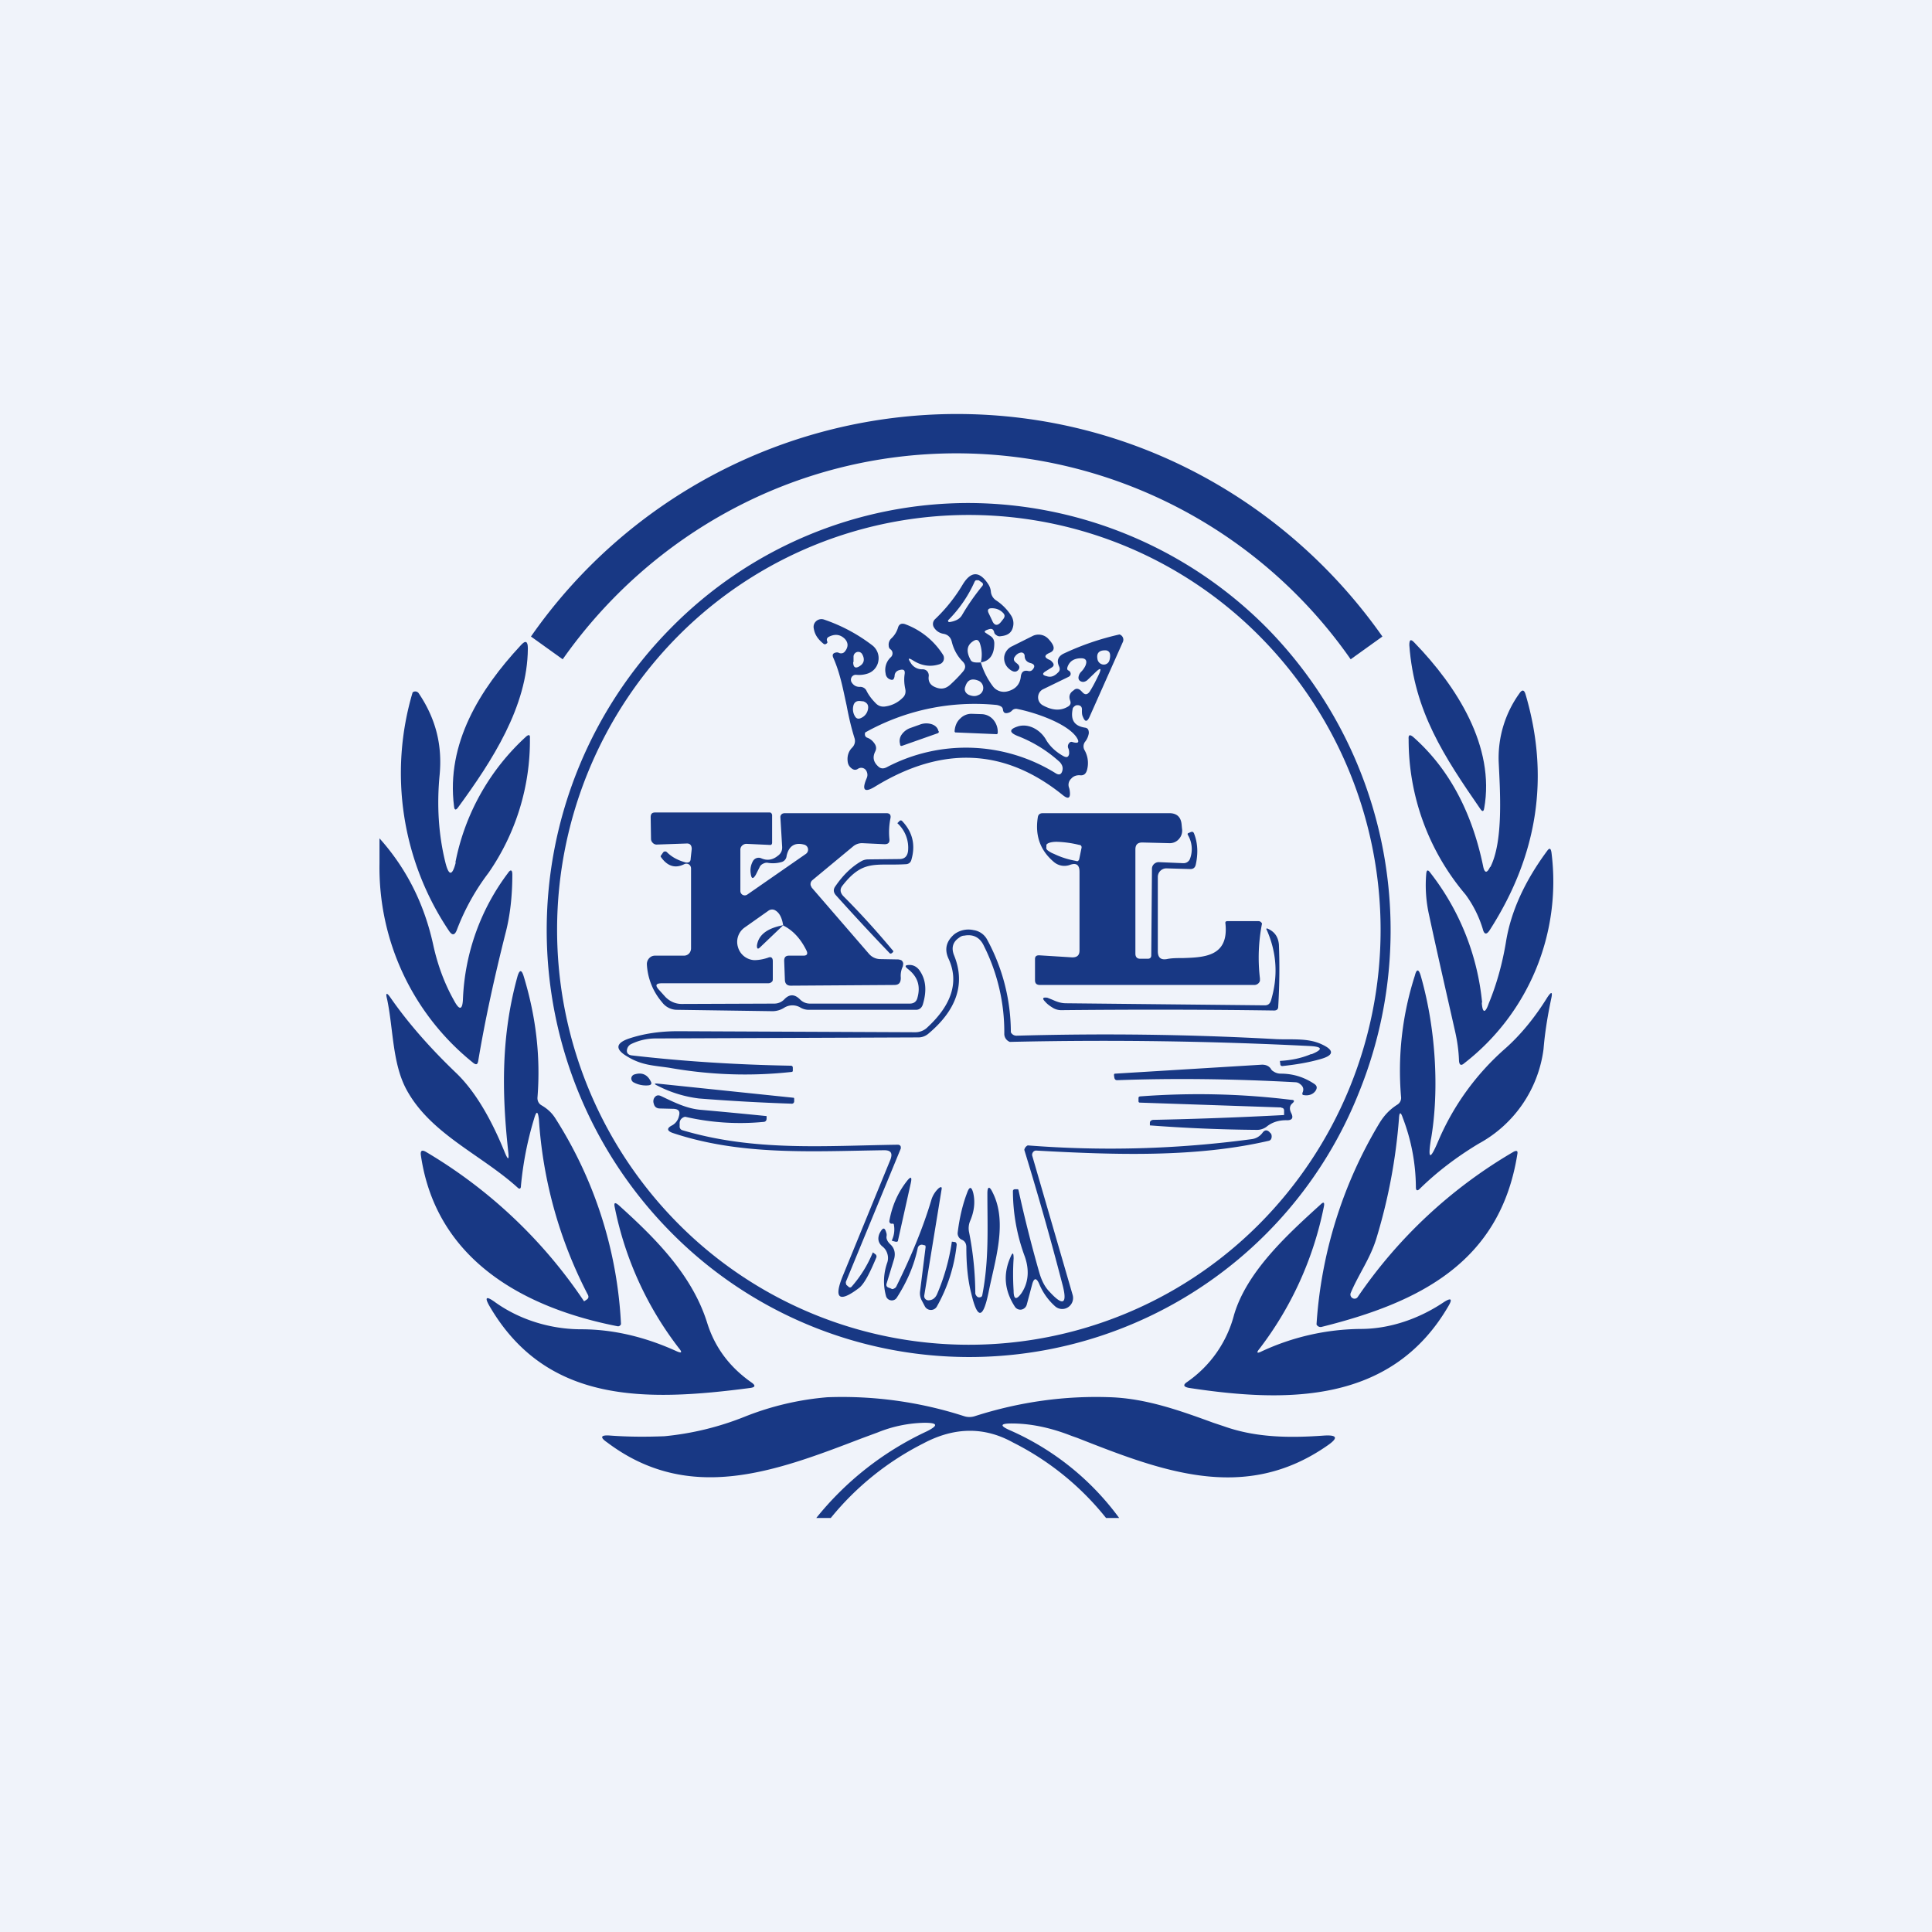
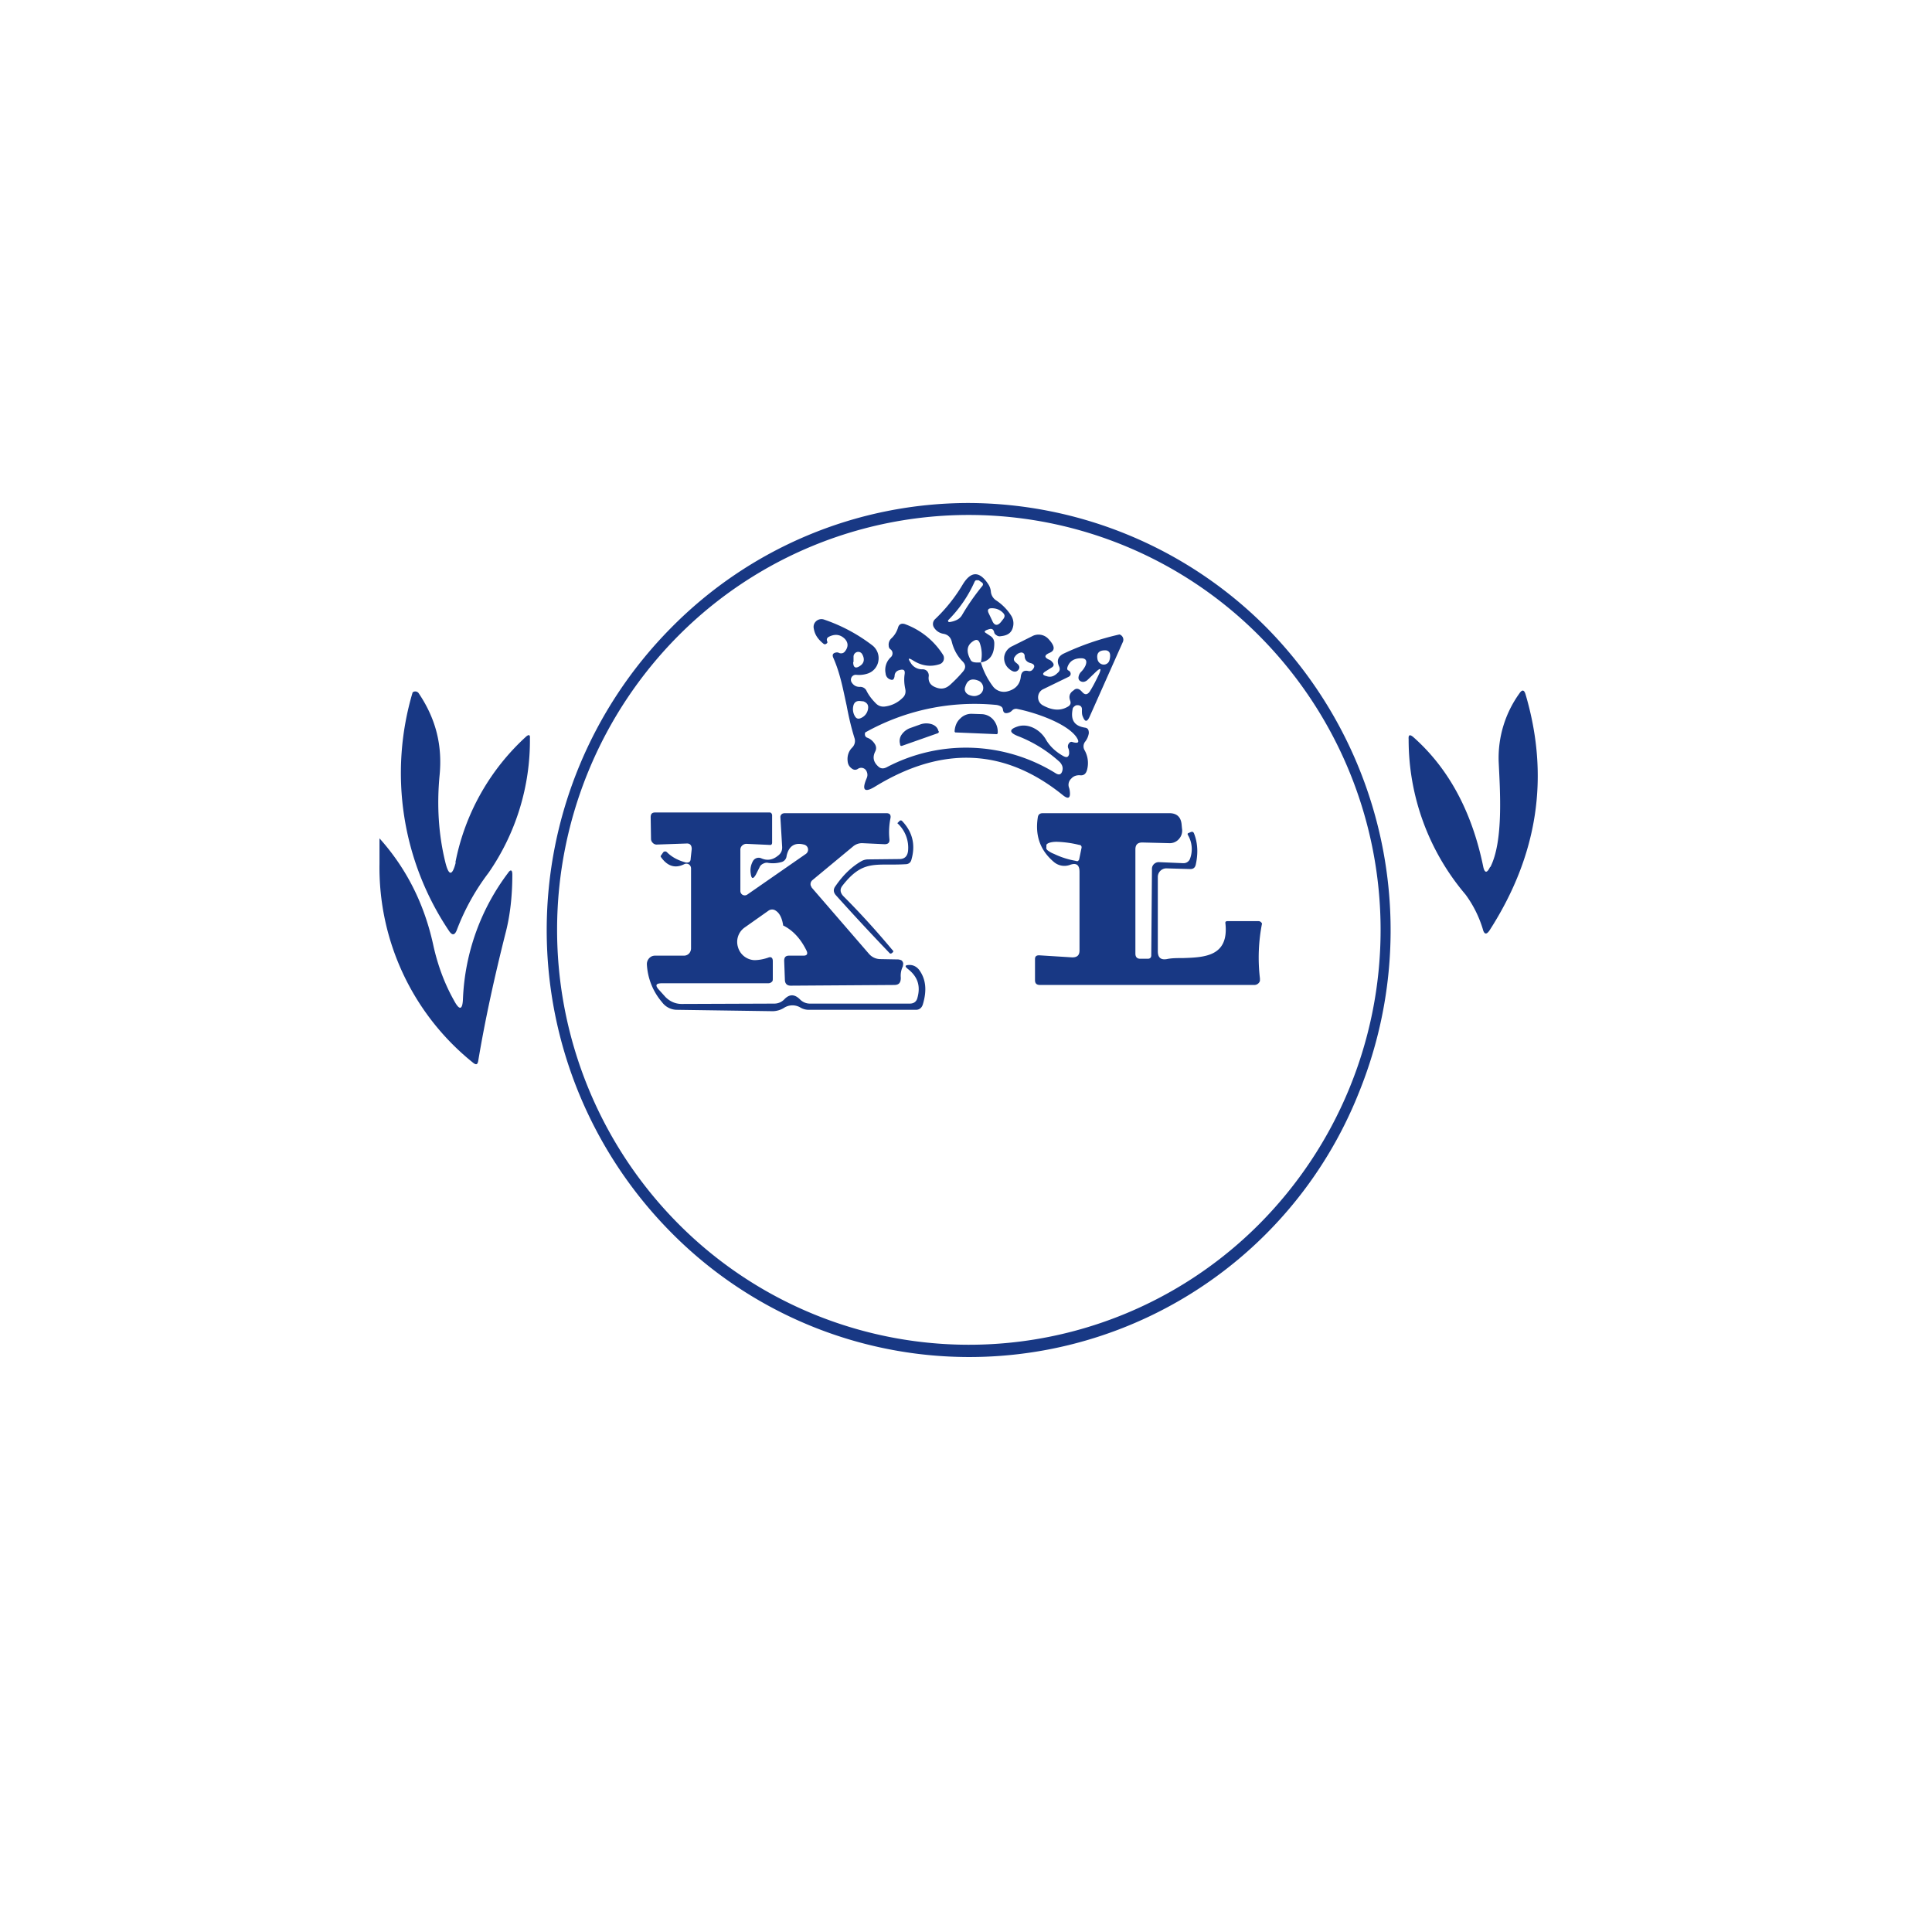
<svg xmlns="http://www.w3.org/2000/svg" width="56" height="56" viewBox="0 0 56 56">
-   <path fill="#F0F3FA" d="M0 0h56v56H0z" />
  <path fill-rule="evenodd" d="M39.38 31.69a12.5 12.5 0 0 0-2.65-13.48 12.22 12.22 0 0 0-8.65-3.63c-3.24 0-6.35 1.3-8.64 3.63a12.45 12.45 0 0 0 0 17.5 12.15 12.15 0 0 0 19.94-4.02Zm-2.88 3.79a12.09 12.09 0 0 0 .03-17.02 11.87 11.87 0 0 0-16.87-.03 12.09 12.09 0 0 0-.02 17.02 11.87 11.87 0 0 0 16.86.03Z" fill="#183884" />
-   <path d="M43.02 23.42c-.01.1-.05.12-.11.03-1.05-1.52-1.92-2.83-2.06-4.75 0-.16.04-.19.15-.07 1.23 1.27 2.34 3.01 2.02 4.8ZM15.3 18.8c-.01 1.68-1.04 3.26-2.02 4.6-.07.1-.11.08-.12-.03-.23-1.82.75-3.39 1.93-4.66.14-.16.21-.13.21.08Z" fill="#183884" />
  <path d="M43.2 25.13c.38-.75.28-2.2.24-3.05a3.2 3.2 0 0 1 .6-1.98c.08-.12.14-.11.18.03.7 2.38.36 4.65-1.04 6.83-.09.14-.16.13-.2-.03a3.3 3.3 0 0 0-.5-1 6.93 6.93 0 0 1-1.65-4.5c-.01-.13.03-.15.13-.07 1.02.9 1.7 2.15 2.03 3.75.04.2.11.21.2.02ZM13.2 25a6.66 6.66 0 0 1 2.05-3.65c.08-.07.12-.05.11.05a6.73 6.73 0 0 1-1.2 3.9 6.6 6.6 0 0 0-.92 1.66c-.06.15-.13.16-.22.03a8.2 8.2 0 0 1-1.06-6.92.12.12 0 0 1 .18.03c.49.73.69 1.5.6 2.39-.08.86-.03 1.7.17 2.51.1.4.2.39.3 0ZM27.7 21.23l1.18.05h.01a.04.04 0 0 0 .03-.03v-.02a.54.54 0 0 0-.13-.37.46.46 0 0 0-.33-.16l-.3-.01a.45.45 0 0 0-.33.14c-.1.09-.15.22-.16.36a.04.04 0 0 0 .02.04ZM26.14 21.62a.04.04 0 0 1-.02 0 .04.04 0 0 1-.02-.01l-.01-.02v-.02a.32.32 0 0 1 .04-.27.52.52 0 0 1 .26-.2l.28-.1a.52.52 0 0 1 .33-.01c.1.03.18.1.2.2h.01v.04l-.02.02-1.05.37Z" fill="#183884" />
  <path fill-rule="evenodd" d="M28.77 19.88a2.2 2.2 0 0 1-.34-.68c.26-.04.39-.23.39-.55 0-.1-.04-.17-.12-.22l-.12-.08c-.05-.03-.05-.05 0-.08a.66.66 0 0 1 .08-.03c.09-.03.14 0 .16.1.01.03.03.05.06.07.04.03.08.04.13.03.2-.02.31-.1.35-.26a.42.42 0 0 0-.06-.35 1.48 1.48 0 0 0-.43-.43.34.34 0 0 1-.15-.26.47.47 0 0 0-.07-.2c-.26-.4-.51-.39-.75.01a4.7 4.7 0 0 1-.8 1 .19.19 0 0 0-.02.25c.06.09.15.15.26.17.13.02.22.1.25.24.05.2.15.4.31.56.1.1.1.2 0 .31-.11.13-.23.25-.35.36-.15.14-.3.15-.48.06-.12-.06-.17-.17-.15-.3a.19.19 0 0 0-.05-.15.18.18 0 0 0-.13-.05.38.38 0 0 1-.35-.2c-.08-.12-.06-.14.07-.06.25.16.51.2.78.11a.18.18 0 0 0 .12-.19.17.17 0 0 0-.02-.07 2.2 2.2 0 0 0-1.11-.9c-.1-.03-.17 0-.2.1a.7.7 0 0 1-.2.32.25.25 0 0 0-.07.21c0 .04.02.08.05.1a.14.14 0 0 1 .06.11.15.15 0 0 1-.05.12.5.5 0 0 0-.15.47.2.2 0 0 0 .1.16c.1.05.14.03.16-.08 0-.1.06-.16.15-.18.12-.03.16.01.14.13-.02.14-.01.28.02.42.02.1 0 .19-.08.26a.87.87 0 0 1-.52.25.3.3 0 0 1-.25-.09c-.1-.1-.2-.22-.27-.36a.2.2 0 0 0-.2-.12c-.1 0-.18-.04-.24-.14a.15.15 0 0 1 .01-.15.14.14 0 0 1 .13-.06.8.8 0 0 0 .34-.04.46.46 0 0 0 .3-.36.47.47 0 0 0-.17-.45c-.43-.33-.9-.58-1.4-.75a.23.23 0 0 0-.3.15.24.24 0 0 0 0 .12c.03.17.12.3.28.43.03.02.05.02.08 0s.04-.04.03-.06c-.03-.07-.01-.12.06-.15.17-.08.32-.06.45.07.1.11.1.23.01.35-.04.06-.1.08-.17.06a.15.15 0 0 0-.07-.02c-.12.01-.15.07-.1.17.2.46.28.92.38 1.37.06.32.13.63.23.95.03.1 0 .2-.07.27-.1.1-.15.24-.13.4.01.1.06.17.14.22.05.03.1.03.15 0a.17.17 0 0 1 .26.07c.03.07.03.13 0 .2-.15.35-.06.43.26.23 1.94-1.18 3.75-1.1 5.43.26.15.12.22.09.2-.1a.55.55 0 0 0-.02-.11.24.24 0 0 1 .06-.27c.06-.07.14-.1.24-.1.12.02.19-.04.22-.16a.76.76 0 0 0-.07-.56.22.22 0 0 1 .02-.26.52.52 0 0 0 .1-.24c0-.1-.03-.15-.12-.16-.3-.05-.41-.22-.35-.53 0-.04.03-.07.07-.1a.12.12 0 0 1 .07-.02c.1 0 .14.06.13.15 0 .07 0 .13.03.19.06.15.12.15.19 0l.97-2.18a.16.16 0 0 0-.1-.21 7.77 7.77 0 0 0-1.63.56c-.15.08-.2.2-.12.37.03.07.02.13-.04.18-.1.1-.2.14-.32.1-.13-.03-.14-.08-.02-.15l.16-.1c.07-.04.08-.1.02-.16a.2.2 0 0 0-.07-.06c-.17-.07-.17-.14 0-.21.16-.07.15-.2-.05-.41a.39.39 0 0 0-.44-.08l-.6.3a.4.4 0 0 0-.23.29.4.4 0 0 0 .12.35c.13.12.23.13.3.03.03-.05.02-.1-.03-.15l-.06-.05c-.06-.05-.07-.11-.02-.17.04-.06.1-.1.15-.11a.1.1 0 0 1 .09.01.1.1 0 0 1 .04.08c0 .11.06.18.17.21.12.03.14.1.06.19a.12.12 0 0 1-.12.04c-.13-.03-.2.02-.22.15-.02.23-.15.38-.39.44a.4.4 0 0 1-.43-.16Zm-.37-1.24a1 1 0 0 1 .03.56c-.16.01-.25 0-.29-.06-.14-.25-.12-.43.06-.55.1-.07.16-.05.2.05Zm-.15-1.78a3.7 3.7 0 0 1-.77 1.12.05.05 0 0 0 .02.05h.03a.7.7 0 0 0 .2-.06.36.36 0 0 0 .16-.15c.17-.29.36-.56.57-.82.05-.05.04-.1-.02-.13l-.07-.05a.09.09 0 0 0-.02 0h-.01a.09.09 0 0 0-.07.01l-.02.03Zm.82.9c.06.06.06.11.02.17l-.07.09c-.1.13-.2.12-.26-.03l-.1-.21c-.05-.1-.02-.15.09-.15.12 0 .23.04.32.13Zm2.96 1.09a.15.15 0 0 1 .1.03l.02.02c.03.04.04.12.01.23a.17.17 0 0 1-.2.13.19.19 0 0 1-.15-.16c-.03-.16.04-.25.22-.25Zm-7.3.34c0 .16.07.2.2.11.12-.08.14-.2.06-.34a.13.13 0 0 0-.15-.06.14.14 0 0 0-.1.13v.16Zm6.29.29a.13.13 0 0 0-.06-.05c-.03-.02-.03-.05-.02-.09.06-.18.2-.26.4-.26.14 0 .18.08.12.22a.65.65 0 0 1-.13.18.27.27 0 0 0-.07.16c0 .04.01.07.05.1.07.04.13.03.2-.02l.26-.25c.13-.12.16-.1.09.06-.08.17-.17.35-.27.51-.07.1-.14.11-.22.02a.75.75 0 0 0-.05-.05c-.07-.06-.14-.06-.2 0-.11.07-.15.17-.1.3.03.08 0 .14-.08.18-.21.12-.45.1-.72-.05a.26.26 0 0 1-.13-.23.26.26 0 0 1 .14-.23l.74-.36c.06-.03.08-.08.05-.14Zm-2.66.25c-.2-.08-.32-.02-.38.17-.04.1 0 .19.1.24.1.04.19.05.27.01a.22.22 0 0 0 .15-.2.23.23 0 0 0-.14-.22Zm-3.2.82a.34.34 0 0 1-.2.26c-.08.04-.14.02-.18-.05a.4.4 0 0 1-.05-.28c.02-.12.09-.17.2-.16l.1.01c.1.04.15.1.13.22Zm4.17.05a.22.22 0 0 1-.1.06c-.1.03-.15 0-.16-.1a.12.12 0 0 0-.05-.08.38.38 0 0 0-.17-.05 6.49 6.49 0 0 0-3.77.8.1.1 0 0 0-.01.03v.02a.1.1 0 0 0 .06.1c.09.03.16.09.21.16.06.08.07.16.03.24-.08.16-.06.3.08.43.07.07.15.08.25.03a4.93 4.93 0 0 1 4.91.18c.09.05.15.03.18-.07s0-.18-.07-.26a3.9 3.9 0 0 0-1.23-.76c-.24-.1-.24-.19 0-.27.32-.11.68.1.84.4.11.18.28.34.5.46.1.05.14.02.16-.07 0-.06 0-.1-.02-.15a.14.14 0 0 1 .02-.16.08.08 0 0 1 .1-.03c.18.05.21 0 .1-.16-.3-.4-1.2-.7-1.7-.8a.16.16 0 0 0-.16.05Z" fill="#183884" />
  <path d="M22.7 26.82c-.03-.2-.1-.35-.21-.42a.18.18 0 0 0-.22 0l-.68.48a.51.51 0 0 0-.2.57.52.52 0 0 0 .47.38c.12 0 .25-.02.4-.07.09-.04.14 0 .14.1v.5c0 .04 0 .08-.03.1a.14.14 0 0 1-.1.04H19.2c-.2 0-.22.06-.09.2l.18.2c.13.13.29.2.47.2l2.68-.01a.4.4 0 0 0 .29-.12c.15-.16.3-.16.46 0a.4.4 0 0 0 .28.12h2.9c.11 0 .19-.05.22-.16.1-.35.01-.62-.27-.84-.1-.08-.1-.12.05-.12.1 0 .2.05.27.14.2.27.23.6.11 1-.03.1-.1.16-.2.16h-3.1a.48.48 0 0 1-.24-.06.45.45 0 0 0-.48 0 .64.64 0 0 1-.33.1l-2.77-.04a.54.54 0 0 1-.44-.22 1.83 1.83 0 0 1-.44-1.1.25.25 0 0 1 .14-.23.24.24 0 0 1 .1-.02h.84a.2.2 0 0 0 .14-.06c.04-.04.06-.1.06-.15v-2.32a.14.14 0 0 0-.07-.12.14.14 0 0 0-.13 0c-.26.13-.49.06-.68-.22v-.02l.07-.1a.07.07 0 0 1 .05-.03.07.07 0 0 1 .06.02c.15.15.33.24.55.3.09.01.14-.02.14-.12l.03-.27c0-.11-.05-.17-.16-.16l-.86.03a.15.15 0 0 1-.11-.05.16.16 0 0 1-.05-.11l-.01-.63c0-.1.04-.14.13-.14h3.32c.04 0 .06.03.07.07v.8c0 .05-.02.08-.08.07l-.65-.03a.18.18 0 0 0-.18.11.19.19 0 0 0-.01.08v1.17a.13.13 0 0 0 .07.12.13.13 0 0 0 .13-.01l1.7-1.18a.15.15 0 0 0 .06-.15.15.15 0 0 0-.12-.12c-.27-.07-.44.05-.5.33a.2.2 0 0 1-.16.18.89.89 0 0 1-.38.02c-.04-.01-.09 0-.13.02a.22.22 0 0 0-.1.08l-.12.24c-.08.14-.13.13-.15-.03a.55.55 0 0 1 .07-.37.19.19 0 0 1 .24-.07c.16.07.32.05.47-.07.1-.07.14-.16.13-.28l-.05-.84a.11.11 0 0 1 .07-.11l.04-.01h2.96c.1 0 .14.05.12.15-.04.2-.05.4-.03.6.01.1-.03.15-.14.15l-.64-.03a.4.4 0 0 0-.28.1l-1.17.97a.15.15 0 0 0-.05.16l.03.06 1.66 1.92a.44.44 0 0 0 .31.15l.55.01.07.02a.13.13 0 0 1 .06.11l-.01.07a.62.62 0 0 0-.06.33c0 .14-.05.21-.19.21l-3 .02c-.11 0-.17-.06-.17-.18l-.02-.54c0-.1.04-.15.14-.15h.42c.1 0 .13-.05.09-.14-.17-.35-.4-.6-.69-.74Z" fill="#183884" />
  <path d="M26.32 24.67a.96.96 0 0 0-.31-.81l.05-.05c.03-.04.07-.04.1 0 .29.31.38.68.26 1.1-.02.09-.08.14-.18.14-.86.05-1.22-.15-1.82.62-.08.1-.07.2.02.3.5.5.97 1.02 1.43 1.57.03.02.03.05 0 .07-.04.04-.07.04-.1 0a71.1 71.1 0 0 1-1.54-1.66c-.08-.09-.08-.18-.01-.27.22-.32.47-.56.75-.72a.4.4 0 0 1 .18-.05l.92-.01c.15 0 .23-.08.25-.23ZM11 24.3c.78.87 1.3 1.9 1.56 3.1.13.59.33 1.12.6 1.6.16.3.25.28.26-.07a6.5 6.5 0 0 1 1.3-3.62c.08-.12.13-.1.13.04 0 .6-.06 1.18-.2 1.71-.32 1.27-.59 2.5-.79 3.7-.02.1-.06.11-.14.05A7.25 7.25 0 0 1 11 25.03v-.73Z" fill="#183884" />
  <path fill-rule="evenodd" d="m33.39 25.2-.02 2.49c0 .06-.03.1-.1.1h-.22c-.1 0-.14-.06-.14-.15v-3.02c0-.14.07-.2.2-.2l.8.02a.35.35 0 0 0 .27-.13.36.36 0 0 0 .08-.3l-.01-.11c-.02-.22-.14-.33-.36-.33h-3.66c-.09 0-.14.04-.15.13-.08.52.07.94.45 1.27.13.12.31.16.48.1.19-.07.28 0 .28.2v2.28c0 .14-.07.2-.21.2l-.96-.06c-.08 0-.12.03-.12.11v.61c0 .1.05.14.15.14h6.2a.17.17 0 0 0 .17-.12v-.07a5.11 5.11 0 0 1 .06-1.59.1.1 0 0 0-.02-.03.1.1 0 0 0-.08-.04h-.9c-.05 0-.07.02-.06.07.1.95-.6.98-1.23 1-.17 0-.33 0-.47.03-.18.03-.26-.05-.26-.23v-2.16a.25.25 0 0 1 .15-.22.24.24 0 0 1 .1-.02l.69.02c.09 0 .14-.04.16-.13.07-.32.06-.62-.05-.9-.02-.05-.05-.06-.1-.04l-.07.03c-.02.01-.02.03-.01.05a.8.8 0 0 1 .06.7.2.2 0 0 1-.19.12l-.7-.03a.2.2 0 0 0-.2.13.22.22 0 0 0-.01.08Zm-2.14-.25a.07.07 0 0 0 .03-.04l.07-.34a.07.07 0 0 0-.03-.07l-.02-.01h-.02a3.1 3.1 0 0 0-.65-.09c-.17 0-.28.04-.3.09v.07c-.01.02 0 .06.04.09s.1.07.18.1a2.36 2.36 0 0 0 .62.2l.03.01h.05Z" fill="#183884" />
-   <path d="M42.95 29.06c.02.31.1.32.2.03.24-.58.4-1.18.5-1.78.14-.88.54-1.76 1.19-2.64.07-.1.11-.09.13.04a6.66 6.66 0 0 1-2.53 6.11c-.09.08-.14.05-.15-.07-.01-.3-.05-.57-.11-.84-.26-1.15-.52-2.28-.76-3.4a3.92 3.92 0 0 1-.08-1.18c.01-.12.05-.13.12-.03a7.25 7.25 0 0 1 1.5 3.76ZM22.7 26.82l-.66.63c-.07.07-.1.06-.1-.04.04-.3.28-.5.75-.59ZM38.01 30.56c.34-.14.33-.22-.04-.24a119.07 119.07 0 0 0-8.7-.12.25.25 0 0 1-.16-.24 5.56 5.56 0 0 0-.59-2.54c-.11-.24-.3-.35-.57-.3-.05 0-.1.02-.15.06-.18.12-.23.29-.15.5.34.82.09 1.59-.75 2.29a.45.45 0 0 1-.3.1l-7.6.03c-.23 0-.47.05-.7.16a.22.22 0 0 0-.12.14c-.03.1.01.17.12.19 1.46.17 3 .27 4.62.3.04 0 .06.02.06.06v.08c0 .02 0 .03-.03.04-1.18.13-2.36.09-3.55-.12-.47-.07-.81-.07-1.24-.34-.33-.2-.31-.37.05-.5.44-.15.92-.22 1.44-.22l6.88.03a.5.5 0 0 0 .36-.15c.71-.66.91-1.33.6-1.99-.12-.27-.06-.5.17-.7a.68.68 0 0 1 .56-.12.53.53 0 0 1 .39.27 5.64 5.64 0 0 1 .69 2.69.18.18 0 0 0 .17.1c2.5-.07 5-.04 7.52.1.44.02.92-.04 1.32.15.37.17.36.32-.04.43-.35.1-.72.16-1.1.2-.04 0-.06-.02-.06-.06l-.01-.07c0-.02 0-.02.02-.02.32-.02.61-.08.89-.2Z" fill="#183884" />
-   <path d="M36.72 26.96c-.03-.04-.01-.06.03-.04.2.09.3.24.32.46.02.52.02 1.13-.02 1.8 0 .07-.04.11-.12.11-2.08-.03-4.14-.03-6.17-.01a.47.47 0 0 1-.23-.06c-.08-.05-.16-.1-.23-.18-.1-.1-.08-.14.06-.12l.15.06c.13.06.25.1.39.1l5.76.06c.1 0 .15-.05.18-.14.21-.7.17-1.38-.12-2.04ZM41.48 33c-.1.62-.03.64.21.07a7.45 7.45 0 0 1 1.92-2.66c.48-.42.9-.95 1.24-1.5.12-.18.16-.17.11.05-.1.48-.18.96-.22 1.45a3.65 3.65 0 0 1-1.88 2.74c-.63.38-1.2.81-1.71 1.31-.07.07-.11.05-.11-.05a5.7 5.7 0 0 0-.38-2.01c-.06-.18-.1-.17-.11.02a16.15 16.15 0 0 1-.65 3.46c-.18.6-.52 1.05-.75 1.6a.12.12 0 0 0 .06.15.11.11 0 0 0 .14-.03 14 14 0 0 1 4.53-4.22c.09-.04.12-.02.1.08-.5 3.14-2.86 4.3-5.67 5a.13.13 0 0 1-.15-.07 12.93 12.93 0 0 1 1.82-5.83c.14-.23.3-.4.52-.54a.23.23 0 0 0 .11-.23 9 9 0 0 1 .4-3.51c.05-.2.11-.2.17 0 .44 1.53.54 3.32.3 4.73ZM14.73 33.37c-.19-1.75-.2-3.37.27-5.07.06-.2.12-.2.18 0 .36 1.18.49 2.34.4 3.5-.01.1.03.19.12.24.17.1.3.22.4.38a12.2 12.2 0 0 1 1.9 5.96.1.1 0 0 1-.06.06.1.1 0 0 1-.05 0c-2.7-.53-5.25-1.92-5.69-4.95-.02-.14.03-.17.15-.1a14.23 14.23 0 0 1 4.58 4.33l.06-.04c.07-.04.08-.09.05-.15a12.8 12.8 0 0 1-1.42-5.09c-.03-.24-.07-.25-.14-.01-.2.66-.32 1.3-.38 1.94 0 .1-.05.1-.1.05-1.06-.96-2.54-1.56-3.23-2.86-.4-.76-.37-1.75-.55-2.6-.05-.19-.01-.2.1-.04.5.72 1.13 1.44 1.88 2.16.52.49 1 1.26 1.43 2.32.1.24.13.23.1-.03ZM37.68 31.42a.21.21 0 0 0-.12-.05c-1.82-.1-3.54-.12-5.18-.06-.05 0-.07-.03-.08-.07l-.01-.07c0-.03 0-.05.04-.05l4.25-.26c.1 0 .19.03.25.11.02.04.05.07.09.09.06.04.13.06.2.06.36 0 .68.1.98.3.07.05.09.11.03.2-.07.1-.2.15-.35.12a.04.04 0 0 1-.03-.02v-.04c.05-.1.03-.19-.07-.26ZM18.79 31.46a.76.76 0 0 1-.43-.09.13.13 0 0 1-.06-.13.13.13 0 0 1 .1-.1c.2-.06.36 0 .46.2.04.07.02.11-.07.12ZM19.07 31.41l3.94.41.01.02v.08c0 .05-.04.08-.09.07-.9-.03-1.78-.08-2.67-.15a3.57 3.57 0 0 1-1.2-.37c-.11-.05-.1-.07.01-.06ZM37.14 32.1l-4.1-.14c-.02 0-.04-.01-.04-.04v-.09c0-.03.01-.04.04-.05 1.47-.11 2.93-.08 4.39.1.09 0 .1.04.03.1-.08.07-.09.16-.04.27.08.15.04.23-.14.22-.2 0-.4.05-.57.19a.46.46 0 0 1-.28.09 45.62 45.62 0 0 1-3.1-.13v-.07c0-.06.04-.08.09-.09a117.2 117.2 0 0 0 3.8-.14v-.13c0-.05-.03-.08-.08-.08ZM24.68 37.3a3.52 3.52 0 0 0 .62-1l.08.06a.08.08 0 0 1 .02.09c-.2.48-.36.78-.51.89-.57.43-.73.3-.46-.36l1.38-3.37c.07-.19.01-.27-.18-.27-2.1.03-4.15.16-6.13-.5-.17-.06-.18-.14-.02-.22a.4.4 0 0 0 .2-.27c.04-.14-.01-.2-.15-.21l-.4-.01c-.1 0-.16-.05-.18-.14a.2.2 0 0 1 .01-.16c.05-.08.11-.1.2-.06.38.18.75.37 1.17.4a174.58 174.58 0 0 1 1.89.18v.07c0 .07-.04.1-.1.1a7.07 7.07 0 0 1-2.26-.15.2.2 0 0 0-.14.1.2.2 0 0 0-.02.1v.07a.11.11 0 0 0 .08.12c2.09.62 4.12.45 6.26.42l.03.01a.07.07 0 0 1 .04.06v.04l-1.59 3.86a.1.1 0 0 0 0 .05l.01.04.08.07c.02.01.05.01.07-.01ZM29.92 37.22l-.16.6a.2.2 0 0 1-.16.14.19.19 0 0 1-.18-.08c-.3-.46-.35-.93-.14-1.42.07-.17.1-.17.1.02-.02.3-.02.61 0 .93 0 .26.08.28.23.07.22-.33.22-.71.09-1.07a5.47 5.47 0 0 1-.34-1.88c0-.04.02-.05.05-.06h.07c.02 0 .03 0 .04.02.18.82.38 1.61.6 2.38.07.25.17.44.3.57.4.44.53.36.37-.23a90.45 90.45 0 0 0-1.1-3.88.18.18 0 0 1 .1-.13 30.65 30.65 0 0 0 6.48-.18.46.46 0 0 0 .32-.18c.07-.1.15-.1.23 0 .03.02.04.06.04.1 0 .07-.03.12-.1.13-2.08.48-4.4.41-6.72.28a.11.11 0 0 0-.1.05.12.12 0 0 0-.02.1l1.17 4.03a.32.32 0 0 1-.13.36.31.31 0 0 1-.37-.02 1.78 1.78 0 0 1-.47-.66c-.08-.18-.15-.17-.2.01ZM25.86 35.47c-.03 0-.05 0-.07-.03a.08.08 0 0 1-.01-.06c.08-.44.25-.82.51-1.15.11-.14.15-.12.11.06l-.37 1.66c0 .04-.03.05-.08.04l-.08-.02c-.02 0-.02-.02-.01-.04a.73.73 0 0 0 .05-.43c0-.02-.02-.04-.05-.03Z" fill="#183884" />
-   <path d="M26.6 36.18c-.1.48-.3.96-.61 1.44a.17.17 0 0 1-.17.07.17.17 0 0 1-.14-.13c-.09-.33-.07-.66.04-.97a.41.41 0 0 0 0-.25.4.4 0 0 0-.13-.2c-.13-.1-.16-.23-.1-.38.1-.2.16-.2.21.01v.05c-.02.08.02.17.12.26.1.1.14.23.1.4l-.22.72c-.02.06 0 .1.05.12l.08.03c.02.02.06.02.08 0a.12.12 0 0 0 .07-.06c.44-.89.78-1.72 1.01-2.49a.76.76 0 0 1 .22-.36c.07-.05.1-.04.08.05l-.5 3.06a.12.12 0 0 0 .03.1.12.12 0 0 0 .09.04c.12 0 .21-.07.26-.2a6.02 6.02 0 0 0 .42-1.5l.08.01c.04 0 .06.04.06.08a4.64 4.64 0 0 1-.58 1.8.2.2 0 0 1-.17.09.2.2 0 0 1-.17-.1l-.1-.19a.44.44 0 0 1-.04-.26l.16-1.28-.01-.04-.08-.02a.12.12 0 0 0-.14.1ZM28.47 37.55c.2-1.02.15-1.95.15-2.96 0-.2.06-.22.15-.03.45.88.06 2-.12 2.92-.16.76-.32.77-.5 0-.1-.39-.14-.83-.14-1.33 0-.1-.04-.18-.14-.22a.2.2 0 0 1-.09-.09.2.2 0 0 1-.02-.12c.05-.41.14-.8.27-1.14.07-.2.13-.19.18 0 .06.26.03.53-.09.81a.55.55 0 0 0-.03.33 9.37 9.37 0 0 1 .18 1.78c.03.08.08.12.14.1.03 0 .05-.02.06-.05ZM19.68 39.08A9.85 9.85 0 0 1 17.82 35c-.03-.14 0-.16.11-.07 1.09.98 2.14 2.04 2.57 3.42.22.7.64 1.27 1.28 1.72.13.09.11.14-.03.16-3.04.4-5.91.46-7.56-2.37-.15-.26-.1-.3.14-.13.73.53 1.64.8 2.52.8.92 0 1.85.22 2.77.64.14.06.16.03.06-.09ZM36.57 39.17a6.95 6.95 0 0 1 2.87-.65c.85 0 1.7-.3 2.4-.77.23-.15.27-.1.13.13-1.65 2.81-4.67 2.78-7.5 2.35-.17-.03-.19-.09-.05-.18a3.41 3.41 0 0 0 1.35-1.94c.37-1.25 1.54-2.32 2.5-3.19.1-.1.13-.07.1.07a10 10 0 0 1-1.86 4.1c-.1.12-.08.15.06.08ZM32.06 44h.38a7.82 7.82 0 0 0-3.16-2.54c-.3-.13-.3-.2.04-.2.55 0 1.13.12 1.74.36l.17.06c2.44.96 4.85 1.9 7.26.21.3-.21.27-.3-.1-.28-.98.07-1.97.07-2.92-.27l-.3-.1c-.96-.35-1.93-.7-2.97-.74-1.32-.05-2.64.13-3.95.55a.5.5 0 0 1-.3 0 11.5 11.5 0 0 0-3.97-.55 8.3 8.3 0 0 0-2.41.57 8.4 8.4 0 0 1-2.31.56c-.52.02-1.04.02-1.58-.02-.27-.02-.3.05-.08.2 2.39 1.8 4.9.83 7.38-.12l.46-.17a3.8 3.8 0 0 1 1.36-.28c.39 0 .4.08.06.25a8.96 8.96 0 0 0-3.2 2.51h.42a8.24 8.24 0 0 1 2.68-2.16c.9-.48 1.77-.49 2.6-.03a8.1 8.1 0 0 1 2.7 2.19ZM27.73 13.14c-4.71 0-8.88 2.36-11.42 5.97l-.92-.66A15.06 15.06 0 0 1 27.73 12c5.1 0 9.6 2.55 12.34 6.45l-.92.66a13.94 13.94 0 0 0-11.42-5.97Z" fill="#183884" />
</svg>